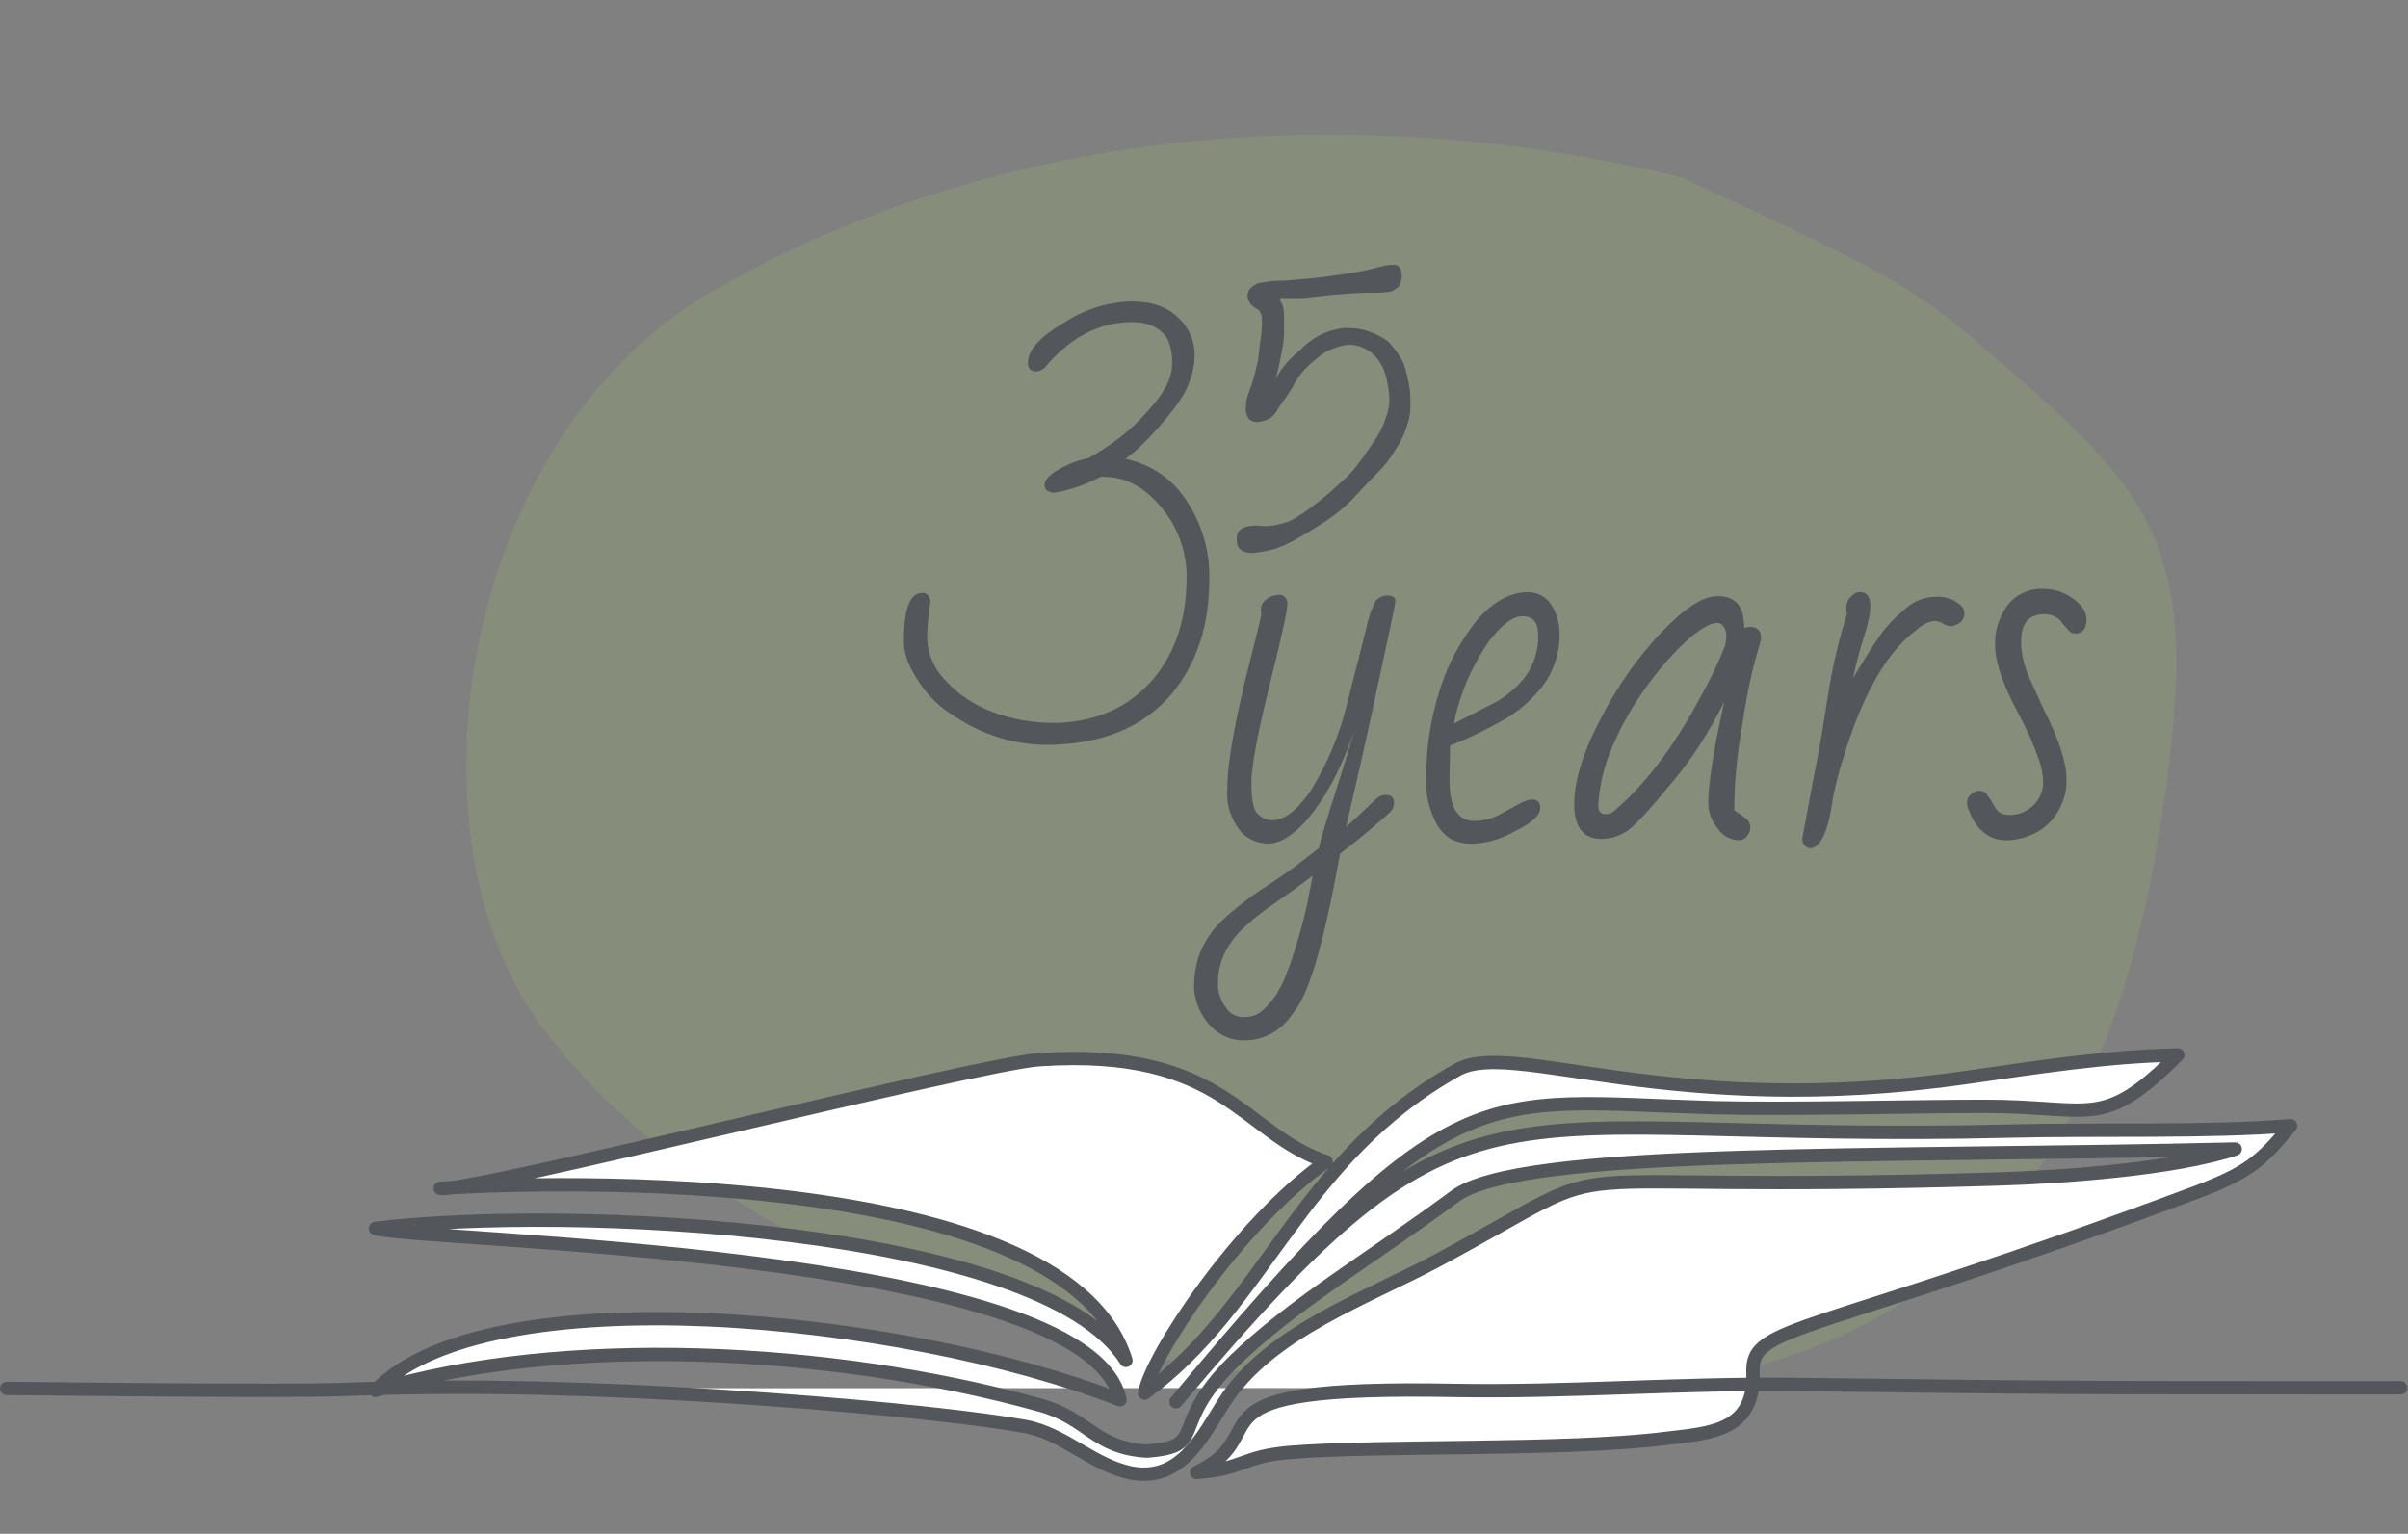
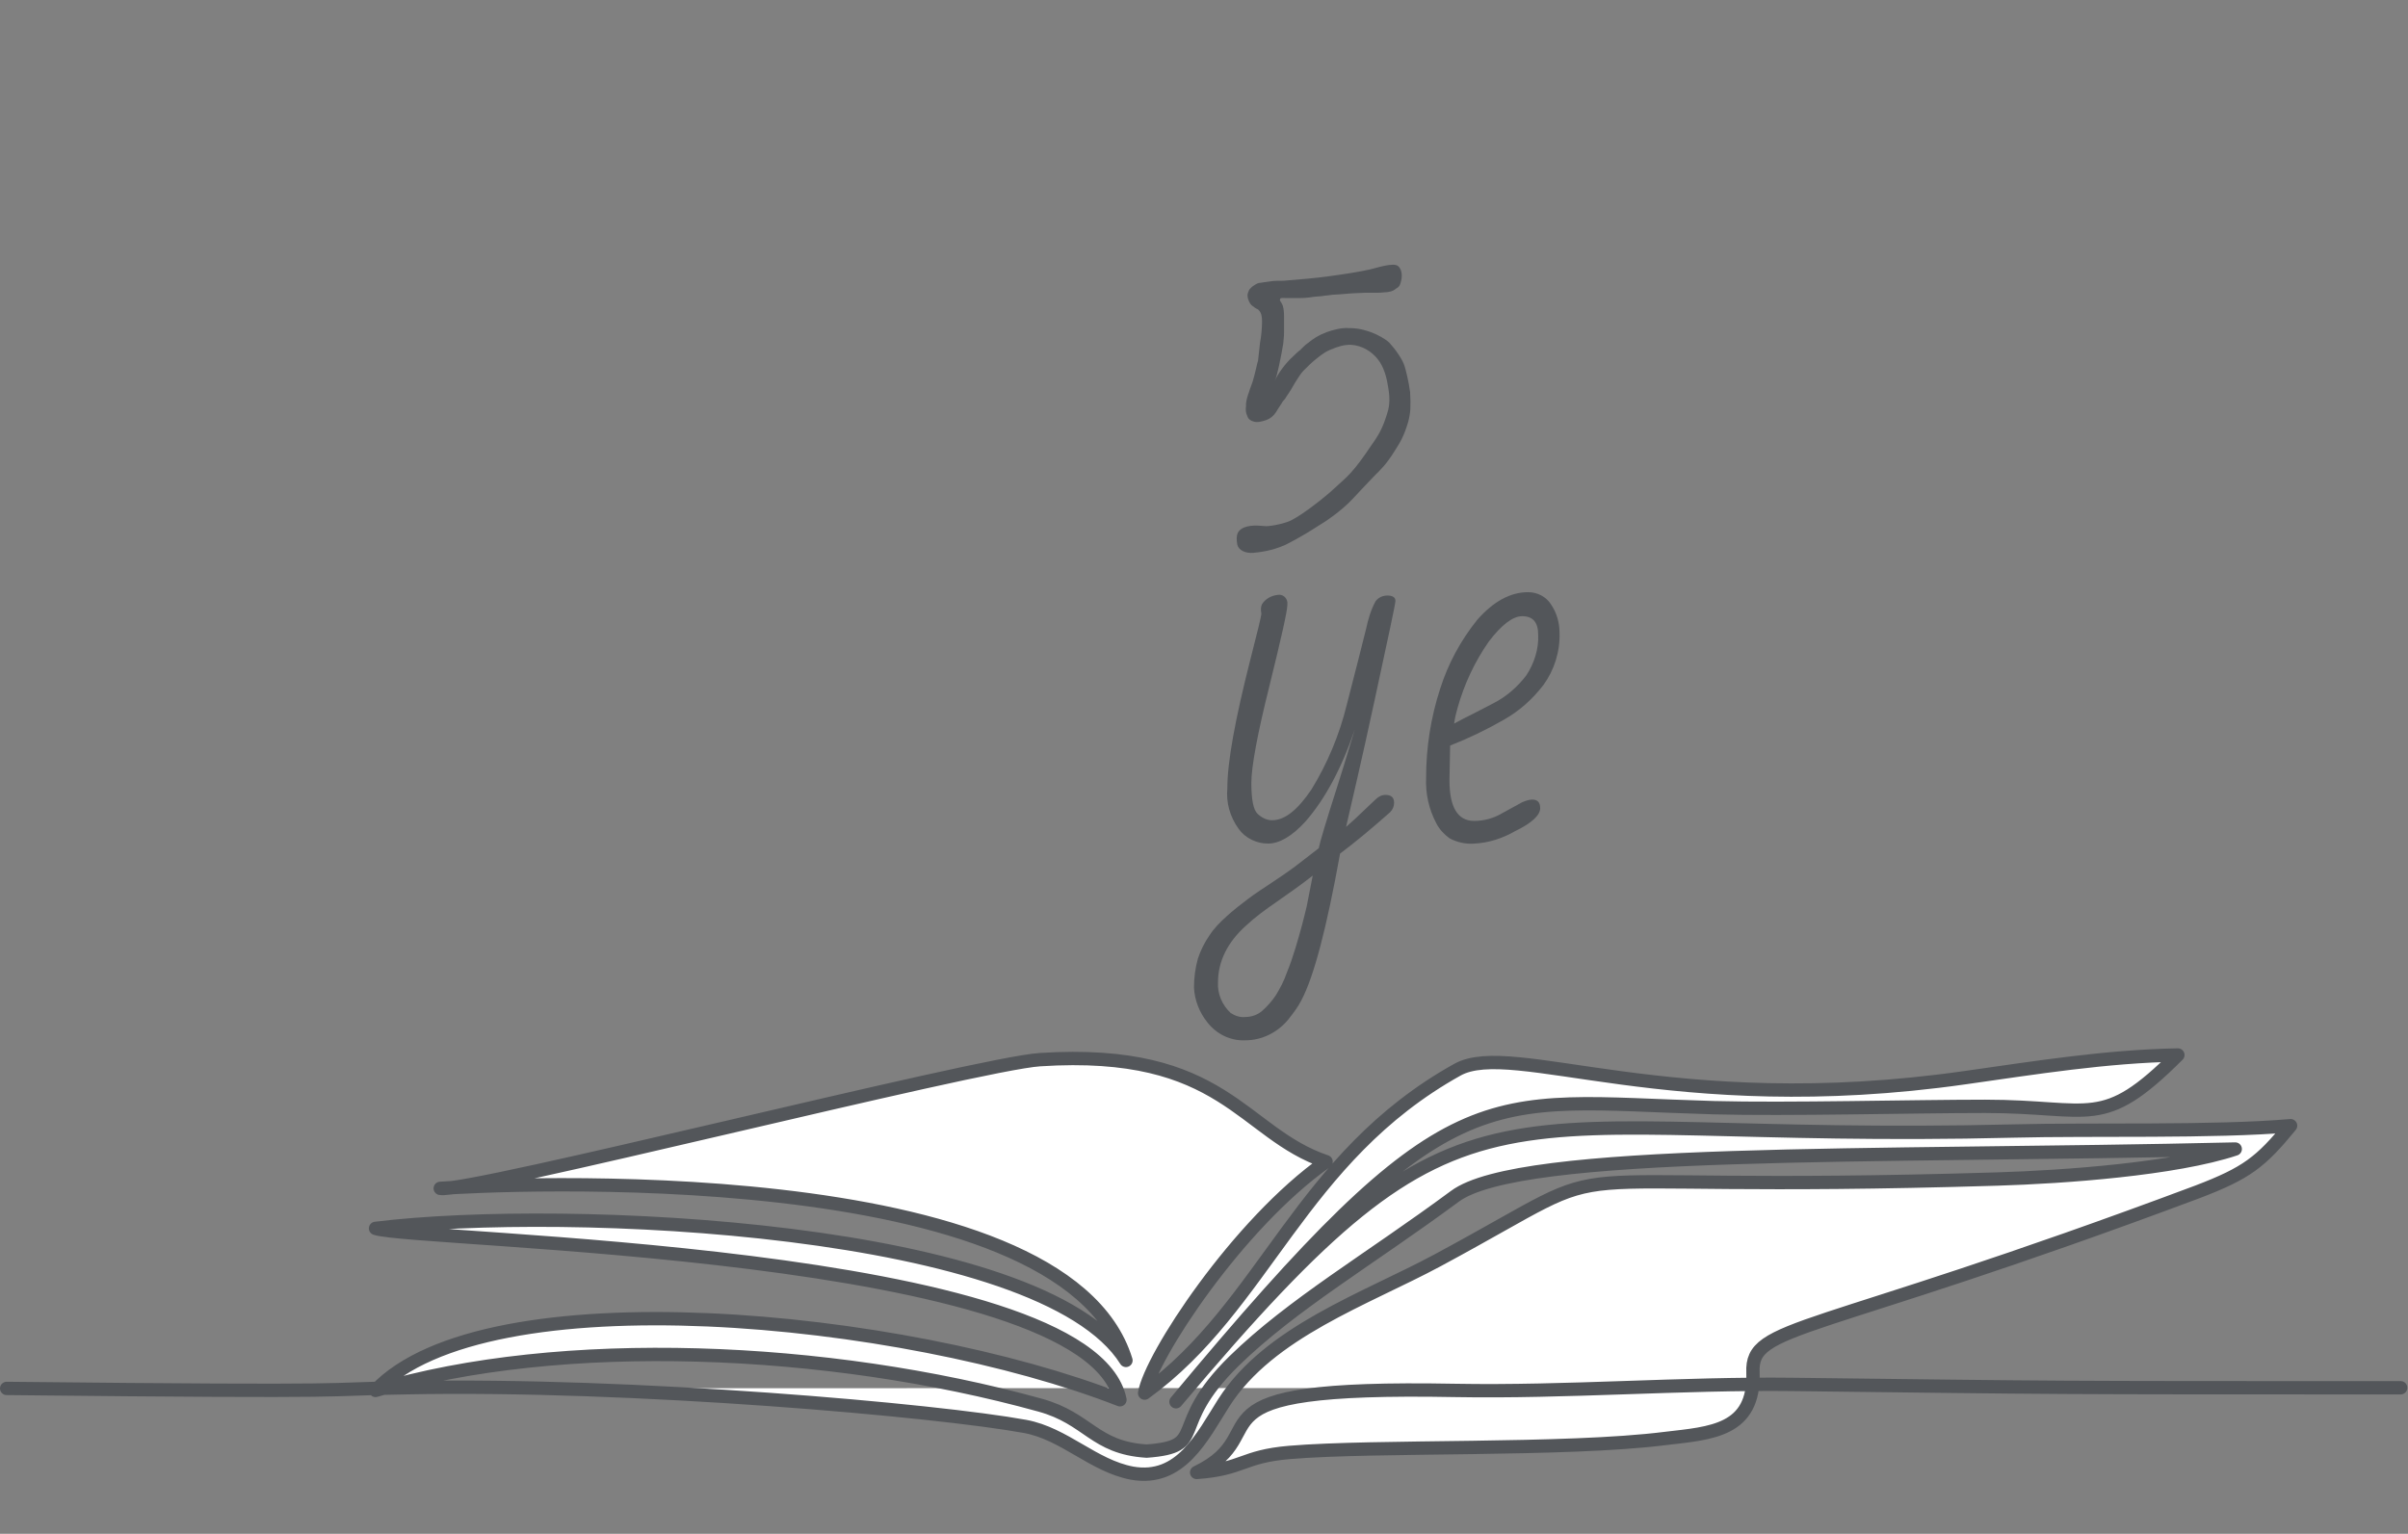
<svg xmlns="http://www.w3.org/2000/svg" version="1.1" id="Layer_1" x="0px" y="0px" viewBox="0 0 361 230" style="enable-background:new 0 0 361 230;" xml:space="preserve">
  <rect x="0" y="0" width="361" height="230" fill="#808080" stroke="none" />
  <style type="text/css">
	.st0{fill-rule:evenodd;clip-rule:evenodd;fill:#A4D65E;fill-opacity:0.16;}
	.st1{fill-rule:evenodd;clip-rule:evenodd;fill:#FFFFFF;}
	.st2{fill:none;stroke:#53565A;stroke-width:2;stroke-linecap:round;stroke-linejoin:round;}
	.st3{fill:#53565A;}
	.st4{fill:none;}
</style>
  <g id="Layer_2_00000059300161720899887040000018404173274583573942_">
    <g id="Layer_1-2">
-       <path id="Fill-1-Copy-2" class="st0" d="M106.9,43.6c-37.9,21.8-47.4,82-25.2,111c31,40.6,98.6,56.2,157,53.8    c64.3-2.6,80.9-48,86.5-94c3.8-31.5-2.5-40.2-23-58.1c-15.7-13.7-15.7-13.7-50.1-29.7C203.2,14.7,150,18.8,106.9,43.6z" />
      <path id="Fill-1" class="st1" d="M1,208.2c56.5,0.6,46.1,0.1,59.7-0.1c34.3-0.7,79.9,3.4,93,5.8c5.9,1.1,10.2,5.9,16,7    c7.3,1.3,10.5-5.4,13.8-10.6c6.8-10.6,21.2-15.5,32-21.3c31.4-16.9,9.1-9.9,83.9-12.2c10-0.3,26.7-1.5,35.7-4.5    c-54.9,1.3-107.2-0.2-117,7.1c-12.7,9.4-24.4,16.2-33.1,24.7c-10.1,9.9-3.7,12.8-13.1,13.5c-7.9-0.5-8.7-4.9-16-6.9    c-31.8-8.8-71.8-10.5-99.6-2.2c16.5-17.4,79.1-11.3,111.6,1.4c-4.6-22.6-105.9-23.7-111.6-25.7c28.4-3.5,99.9-0.3,112.5,19.8    c-9.4-30.7-94.8-26.4-102.8-25.8c4,0.8,80.5-18.7,89.9-19.3c27.7-1.8,30.2,11,42.9,15.3c-13.3,9.4-26.3,29.3-27.2,34.7    c18.1-13.1,23.2-35.3,46.9-48.5c8.3-4.6,31.9,7.5,76.1,1.2c10.6-1.5,21.1-3.2,31.9-3.4c-11.4,11.4-12.8,7.7-28.9,7.7    c-11,0-29.6,0.5-40.7,0.2c-35.1-1-39.1-5.8-80.6,44.1c45-53.4,45.5-38.6,125.6-40.6c11.4-0.3,30,0.2,41.5-0.8    c-4.5,5.5-6.6,7.1-13.9,9.9c-58.5,21.9-67,19.8-66.7,27.1c0.3,8.8-6.3,9.1-13.1,9.9c-15,1.9-43.4,1-56.4,2.1    c-7.1,0.6-6.9,2.5-13.9,3c12.6-6.1-3.7-13.1,38.8-12.3c16.5,0.3,34-1.1,50.5-0.9c41.7,0.5,36.9,0.5,91.2,0.5" />
      <path id="Stroke-3" class="st2" d="M1,208.2c56.5,0.6,46.1,0.1,59.7-0.1c34.3-0.7,79.9,3.4,93,5.8c5.9,1.1,10.2,5.9,16,7    c7.3,1.3,10.5-5.4,13.8-10.6c6.8-10.6,21.2-15.5,32-21.3c31.4-16.9,9.1-9.9,83.9-12.2c10-0.3,26.7-1.5,35.7-4.5    c-54.9,1.3-107.2-0.2-117,7.1c-12.7,9.4-24.4,16.2-33.1,24.7c-10.1,9.9-3.7,12.8-13.1,13.5c-7.9-0.5-8.7-4.9-16-6.9    c-31.8-8.8-71.8-10.5-99.6-2.2c16.5-17.4,79.1-11.3,111.6,1.4c-4.6-22.6-105.9-23.7-111.6-25.7c28.4-3.5,99.9-0.3,112.5,19.8    c-9.4-30.7-94.8-26.4-102.8-25.8c4,0.8,80.5-18.7,89.9-19.3c27.7-1.8,30.2,11,42.9,15.3c-13.3,9.4-26.3,29.3-27.2,34.7    c18.1-13.1,23.2-35.3,46.9-48.5c8.3-4.6,31.9,7.5,76.1,1.2c10.6-1.5,21.1-3.2,31.9-3.4c-11.4,11.4-12.8,7.7-28.9,7.7    c-11,0-29.6,0.5-40.7,0.2c-35.1-1-39.1-5.8-80.6,44.1c45-53.4,45.5-38.6,125.6-40.6c11.4-0.3,30,0.2,41.5-0.8    c-4.5,5.5-6.6,7.1-13.9,9.9c-58.5,21.9-67,19.8-66.7,27.1c0.3,8.8-6.3,9.1-13.1,9.9c-15,1.9-43.4,1-56.4,2.1    c-7.1,0.6-6.9,2.5-13.9,3c12.6-6.1-3.7-13.1,38.8-12.3c16.5,0.3,34-1.1,50.5-0.9c41.7,0.5,36.9,0.5,91.2,0.5" />
      <g>
-         <path class="st3" d="M158,73.9c-1-0.1-1.4-0.5-1.4-1.2s0.7-1.5,2.1-2.3c1.4-0.8,2.9-1.4,4.5-1.7l2.3-1.4c2.5-1.6,4.7-3.5,6.6-5.7     c2.4-2.6,3.6-4.9,3.6-6.8c0.1-1.4-0.1-2.7-0.7-4c-1-1.6-2.8-2.5-5.3-2.5c-4.8,0-9.1,2.2-12.8,6.5c-0.3,0.5-0.9,0.8-1.4,0.9     c-1,0-1.4-0.4-1.4-1.3c0-1.9,1.8-3.9,5.4-6c3-2,6.5-3.1,10.1-3.2c3.1,0,5.4,0.8,7.1,2.5c1.5,1.4,2.4,3.4,2.4,5.5     c0,2.2-0.7,4.3-1.8,6.2c-1.7,2.6-3.7,4.9-5.9,7.1c-0.8,0.8-1.7,1.6-2.7,2.3c3.8,0.8,7.1,3,9.2,6.3c2.3,3.5,3.5,7.6,3.4,11.7     c0,7-1.9,12.7-5.6,17.2c-4.3,5.1-10.6,7.7-19.1,7.7c-4.8-0.1-9.5-1.6-13.5-4.3c-2.9-1.7-5.1-4.3-6.6-7.3c-0.6-1.2-1-2.6-1-4     c0-4.8,0.9-7.2,2.8-7.2c0.6,0,1,0.4,1.2,1.2c-0.1,0.8-0.2,1.6-0.3,2.4c-0.1,1-0.2,1.9-0.2,2.9c0,2.5,1,4.9,2.8,6.7     c1.9,2.1,4.4,3.7,7.1,4.7c2.9,1.1,6,1.6,9.1,1.6c3,0,5.9-0.6,8.6-1.8c2.5-1.1,4.6-2.8,6.4-4.9c3.3-4,4.9-9.1,4.9-15.2     c0-3.8-1.3-7.4-3.7-10.3c-2.5-3.1-5.4-4.7-8.7-4.7H165C162.9,72.6,160.5,73.5,158,73.9z" />
-       </g>
+         </g>
      <g>
        <path class="st3" d="M204.8,94.3c0.3-1.4,0.7-2.8,1.4-4.1c0.4-0.6,1.1-0.9,1.8-0.9c0.8,0,1.2,0.3,1.2,0.8s-1.1,5.5-3.1,14.8     s-3.5,15.6-4.3,19.1c0.9-0.8,1.8-1.6,2.5-2.3s1.4-1.3,1.9-1.8c0.4-0.4,0.9-0.7,1.5-0.7c0.9,0,1.3,0.4,1.3,1.2     c0,0.5-0.2,1-0.6,1.4c-2.6,2.3-5.1,4.4-7.5,6.2c-2,11.1-3.9,18.4-5.8,22c-0.5,1-1.2,1.9-1.9,2.8c-1.6,2-4,3.2-6.5,3.2     c-2.2,0.1-4.3-0.9-5.7-2.7c-1.2-1.5-1.9-3.3-2-5.2c0-1.5,0.2-3,0.6-4.4c0.4-1.2,1-2.4,1.7-3.4c0.7-1.1,1.6-2,2.6-2.9     c1-0.9,2-1.7,3.2-2.6s2.3-1.6,3.5-2.4s2.4-1.6,3.6-2.5l3.5-2.7c0.2-1,1.1-4,2.7-9s2.4-7.9,2.7-8.8c-2,5.9-4.5,10.5-7.4,13.8     c-2,2.2-3.9,3.3-5.6,3.3c-1.7,0-3.4-0.8-4.4-2.2c-1.3-1.8-1.9-3.9-1.7-6.1c0-4,1.2-10.4,3.4-19.1c1.1-4.3,1.7-6.7,1.7-7.1     c-0.1-0.5-0.1-1,0.1-1.4c0.5-0.8,1.4-1.3,2.4-1.4c0.7-0.1,1.3,0.4,1.4,1.1c0,0.1,0,0.2,0,0.4c0,0.9-0.9,4.9-2.7,12.2     c-1.8,7.2-2.7,12.1-2.7,14.5c0,2.5,0.3,4,0.9,4.6c0.6,0.6,1.4,1,2.2,1c1.9,0,3.8-1.5,5.9-4.6c2.4-3.9,4.2-8.2,5.3-12.7     C203.3,100.2,204.3,96.4,204.8,94.3z M196.8,131.3c-1.9,1.5-3.8,2.8-5.5,4c-1.6,1.1-3.1,2.2-4.5,3.5c-2.8,2.5-4.2,5.4-4.2,8.5     c-0.1,1.7,0.6,3.4,1.9,4.6c0.6,0.4,1.4,0.7,2.2,0.6c0.9,0,1.8-0.3,2.5-0.9c0.8-0.7,1.5-1.5,2.1-2.4c0.6-1,1.2-2.1,1.6-3.3     c0.5-1.2,0.9-2.4,1.3-3.7s0.7-2.4,1-3.5s0.5-2,0.7-2.8L196.8,131.3z" />
        <path class="st3" d="M229.7,119.9c0.8,0,1.2,0.4,1.2,1.3c0,1-1.2,2.2-3.7,3.4c-1.9,1.1-4,1.8-6.2,1.9c-1.3,0.1-2.6-0.2-3.7-0.8     c-0.8-0.6-1.5-1.3-2-2.3c-1.1-2.1-1.6-4.4-1.5-6.8c0-4.5,0.7-9,2.1-13.3c1.2-3.8,3.1-7.3,5.6-10.4c2.4-2.7,4.9-4.1,7.6-4.1     c1.4,0,2.7,0.7,3.4,1.8c0.9,1.3,1.3,2.8,1.3,4.3c0.1,2.8-0.8,5.6-2.4,7.8c-1.6,2.1-3.6,3.9-5.9,5.2c-2.6,1.5-5.3,2.8-8.1,3.9     l-0.1,5.2c0,4,1.2,6.1,3.7,6.1c1.5,0,2.9-0.4,4.1-1.1l3.1-1.7C228.7,120.1,229.2,119.9,229.7,119.9z M230.6,95.2     c0-1.9-0.8-2.8-2.4-2.8c-1.4,0-3.1,1.3-5,3.8c-2.1,3-3.7,6.4-4.7,10c-0.2,0.7-0.4,1.5-0.5,2.3c0.9-0.5,1.9-1,2.9-1.5     s1.9-1,2.9-1.5c2-1,3.7-2.5,5-4.2C230,99.5,230.7,97.3,230.6,95.2L230.6,95.2z" />
-         <path class="st3" d="M240.1,125.8c-2.7,0-4.1-1.7-4.1-5.2c0-3.5,1.3-7.7,3.9-12.7c2.4-4.7,5.4-9.1,9.1-13     c3.5-3.7,6.3-5.5,8.5-5.5c2.2,0,3.4,1,3.8,2.9c0.1,0.6,0.2,1.2,0.2,1.9c0.2-0.1,0.5-0.2,0.8-0.2c1.1,0,1.7,0.5,1.7,1.6v0.3     c0,0.1-0.3,1.1-0.9,3.2c-0.9,3.4-1.5,6.8-2,10.2c-0.7,4-1.1,8.1-1.1,12.2l0.7,0.5c0.4,0.2,0.7,0.5,1.1,0.8     c0.4,0.3,0.6,0.8,0.6,1.3c0,0.5-0.2,0.9-0.5,1.3c-0.3,0.4-0.8,0.6-1.3,0.6c-1.3-0.1-2.4-0.7-3.1-1.8c-0.9-1.1-1.4-2.4-1.4-3.8     c0-2.9,0.8-8,2.4-15.2c-2.1,4.3-4.7,8.4-7.8,12.1c-3.2,3.9-5.4,6.3-6.6,7.2C242.9,125.3,241.6,125.8,240.1,125.8z M239.6,120.8     c0,0.9,0.4,1.3,1.1,1.3c0.5,0,1-0.2,1.3-0.5c4.9-4.2,9.2-10,13.1-17.4c1.3-2.3,2.5-4.8,3.5-7.3c0.1-0.5,0.2-1.1,0.2-1.6     c0-0.5-0.1-0.9-0.4-1.3c-0.2-0.4-0.6-0.6-1-0.6c-0.7,0.1-1.3,0.3-1.9,0.7c-1.8,1-4,3.1-6.7,6.3c-2.6,3.2-4.9,6.7-6.6,10.5     C240.7,114,239.8,117.3,239.6,120.8L239.6,120.8z" />
-         <path class="st3" d="M270.2,125.7l1.6-8.6c0.9-4.4,1.4-7.5,1.7-9.4s0.6-3.9,1-6.1c0.6-3.2,1.4-6.4,2.4-9.6c0-0.1-0.1-0.2-0.1-0.3     v-0.3c-0.1-1,0.4-1.9,1.3-2.4c0.2-0.2,0.5-0.2,0.8-0.2c1,0,1.5,0.7,1.5,2.2c-0.1,1.6-0.5,3.1-1,4.6c-0.6,2-1.2,4-1.6,6.1     c0.3-0.5,0.7-1.2,1.2-2s1.2-2,2.3-3.6c1.1-1.7,2.4-3.2,4-4.5c1.3-1.3,3-2.1,4.9-2.1c1.4-0.1,2.8,0.4,3.8,1.3     c0.3,0.3,0.5,0.7,0.5,1.2c0,0.5-0.2,1-0.6,1.3c-0.3,0.3-0.8,0.5-1.3,0.6c-0.5,0-0.9-0.1-1.3-0.4c-0.4-0.2-0.9-0.4-1.4-0.4     c-0.9,0.2-1.8,0.6-2.5,1.3c-4.5,3.3-8.2,9.7-11.1,19.4c-0.6,1.8-1,3.5-1.4,5.3c-0.2,1-0.3,1.8-0.4,2.4c-0.7,3.8-1.8,5.7-3.2,5.7     C270.5,127,270.2,126.5,270.2,125.7z" />
-         <path class="st3" d="M306.5,92.1c-2.4,0-3.5,1.4-3.5,4.1c0,1.9,0.5,3.8,1.3,5.6c0.9,1.9,1.6,3.5,2.1,4.6c2.3,4.5,3.4,8,3.4,10.4     c0.1,2.2-0.7,4.4-2.2,6.2c-1.6,1.8-3.9,2.8-6.3,3h-0.5c-2.7,0-4.6-1.6-5.8-4.9c0-0.1-0.1-0.2-0.1-0.3v-0.4c0-0.4,0.1-0.9,0.5-1.2     c0.3-0.3,0.6-0.5,1-0.6h0.4c0.5,0,0.9,0.2,1.1,0.6c0.3,0.4,0.6,0.8,0.8,1.2c0.2,0.4,0.5,0.9,0.8,1.2c0.4,0.4,1,0.6,1.6,0.6     c1.4,0.1,2.8-0.5,3.8-1.5c0.9-0.9,1.4-2.1,1.4-3.3c0-1.2-0.2-2.3-0.6-3.4c-0.8-2.3-1.8-4.6-3-6.8c-2.4-4.4-3.6-7.9-3.6-10.4     c-0.1-2.2,0.6-4.3,1.9-6.1c1.3-1.6,3.3-2.5,5.3-2.4c1.3,0,2.5,0.3,3.6,0.9c1.9,1.1,2.9,2.3,2.9,3.7s-0.6,2.1-1.7,2.1     c-0.4,0-0.8-0.2-1-0.5c-0.3-0.3-0.6-0.7-0.9-1C308.8,92.7,307.7,92.1,306.5,92.1z" />
      </g>
      <rect x="1" class="st4" width="360" height="230" />
    </g>
  </g>
  <g>
    <path class="st3" d="M189.2,48.2c0-1.2-0.3-1.5-0.6-1.8c0,0-0.3-0.1-0.8-0.5c-0.3-0.2-0.5-0.5-0.7-1.1c-0.1-0.4-0.1-0.7,0-0.9   c0.1-0.2,0.1-0.4,0.3-0.6c0.2-0.2,0.4-0.4,0.6-0.5c0.3-0.2,0.6-0.4,1-0.4c0.5-0.1,0.8-0.1,1.4-0.2c0.5-0.1,1.2-0.1,2-0.1   c2.5-0.2,4.9-0.4,7-0.7c2.2-0.3,4.2-0.6,6-1c0.9-0.2,3.5-1.1,4.2-0.5c0.7,0.6,0.6,1.8,0.4,2.4c-0.1,0.4-0.2,0.7-0.6,0.9   c-0.4,0.3-0.6,0.5-1.4,0.6c-0.9,0.1-1.5,0.1-1.6,0.1c-0.1,0-1.7,0-1.8,0c-2.9,0.1-2.8,0.2-4.8,0.3c-0.6,0.1-1.1,0.1-1.6,0.2   c-1.2,0.1-1.3,0.1-1.9,0.2c-0.8,0.1-1.2,0.1-2.1,0.1c-0.2,0-0.9,0-1.2,0c-0.7,0-1.1-0.1-1.1,0.2c-0.1,0.2,0.2,0.4,0.3,0.7   c0.2,0.3,0.3,1,0.3,1.9c0,0.5,0,1.9,0,2.2c0,0.4,0,0.8-0.1,1.6c0,0.3-0.2,1.1-0.3,1.8c-0.2,0.9-0.5,2.8-1,4.1   c0.3-0.9,1.1-1.9,1.4-2.3c0.1-0.1,0.6-0.8,1.4-1.5c0.2-0.2,0.6-0.6,1-0.9c0.4-0.4,0.8-0.8,1.1-1c1-0.8,1.6-1.2,2.9-1.7   c0.8-0.3,2.3-0.7,3.3-0.6c0.7,0,1.6,0,3.3,0.6c1.1,0.4,2.3,1.1,2.8,1.6c0.9,1,2,2.5,2.3,3.6c0.1,0.3,0.6,2.2,0.8,3.8   c0.1,2.1,0.1,3-0.3,4.5c-0.6,2-1.1,2.9-2,4.3c-1.3,2.1-2.2,2.9-3,3.7c-1.7,1.8-2.4,2.5-3.4,3.6c-1.7,1.8-4.1,3.4-5.3,4.1   c-0.3,0.2-2.3,1.5-4.7,2.7c-2,0.9-3.8,1.1-4.8,1.2c-1.2,0.1-2.2-0.4-2.4-1.2c-0.3-1.6,0.1-2.2,1-2.6c1.2-0.5,2.9-0.2,3.3-0.2   c0.8,0,3-0.4,4-1c1.5-0.8,4-2.7,5.5-4c1.4-1.3,2.5-2.2,3.2-3c1-1.1,2-2.5,3-4c1.3-1.8,1.8-2.8,2.4-4.7c0.3-0.9,0.6-2,0.2-4.2   c-0.2-1.3-0.6-3-1.6-4.2c-0.8-1-2.2-2-4-2.1c-1,0-1.8,0.2-3.2,0.8c-0.9,0.4-1.7,1.1-2.2,1.5c-0.5,0.4-1,0.9-1.7,1.6   c-0.4,0.4-0.8,1.1-1.2,1.7c-0.4,0.7-0.8,1.4-1.3,2.1c-0.1,0.2-0.3,0.5-0.6,0.8c-0.2,0.4-0.6,0.9-1,1.6c-0.4,0.6-0.9,1-1.5,1.2   s-1.3,0.4-1.9,0.2c-0.4-0.1-0.8-0.4-0.9-0.8c-0.2-0.4-0.3-0.9-0.2-1.5c0,0,0-0.1,0-0.2c0-0.1,0-0.2,0-0.2c0.1-0.7,0.2-1,0.3-1.3   c0.1-0.3,0.1-0.2,0.3-0.9c0,0,0.2-0.5,0.4-1.1c0.4-1.3,0.7-2.9,0.8-3.1c0-0.1,0.1-1,0.3-2.7C189.1,50.4,189.2,49.1,189.2,48.2z" />
  </g>
</svg>